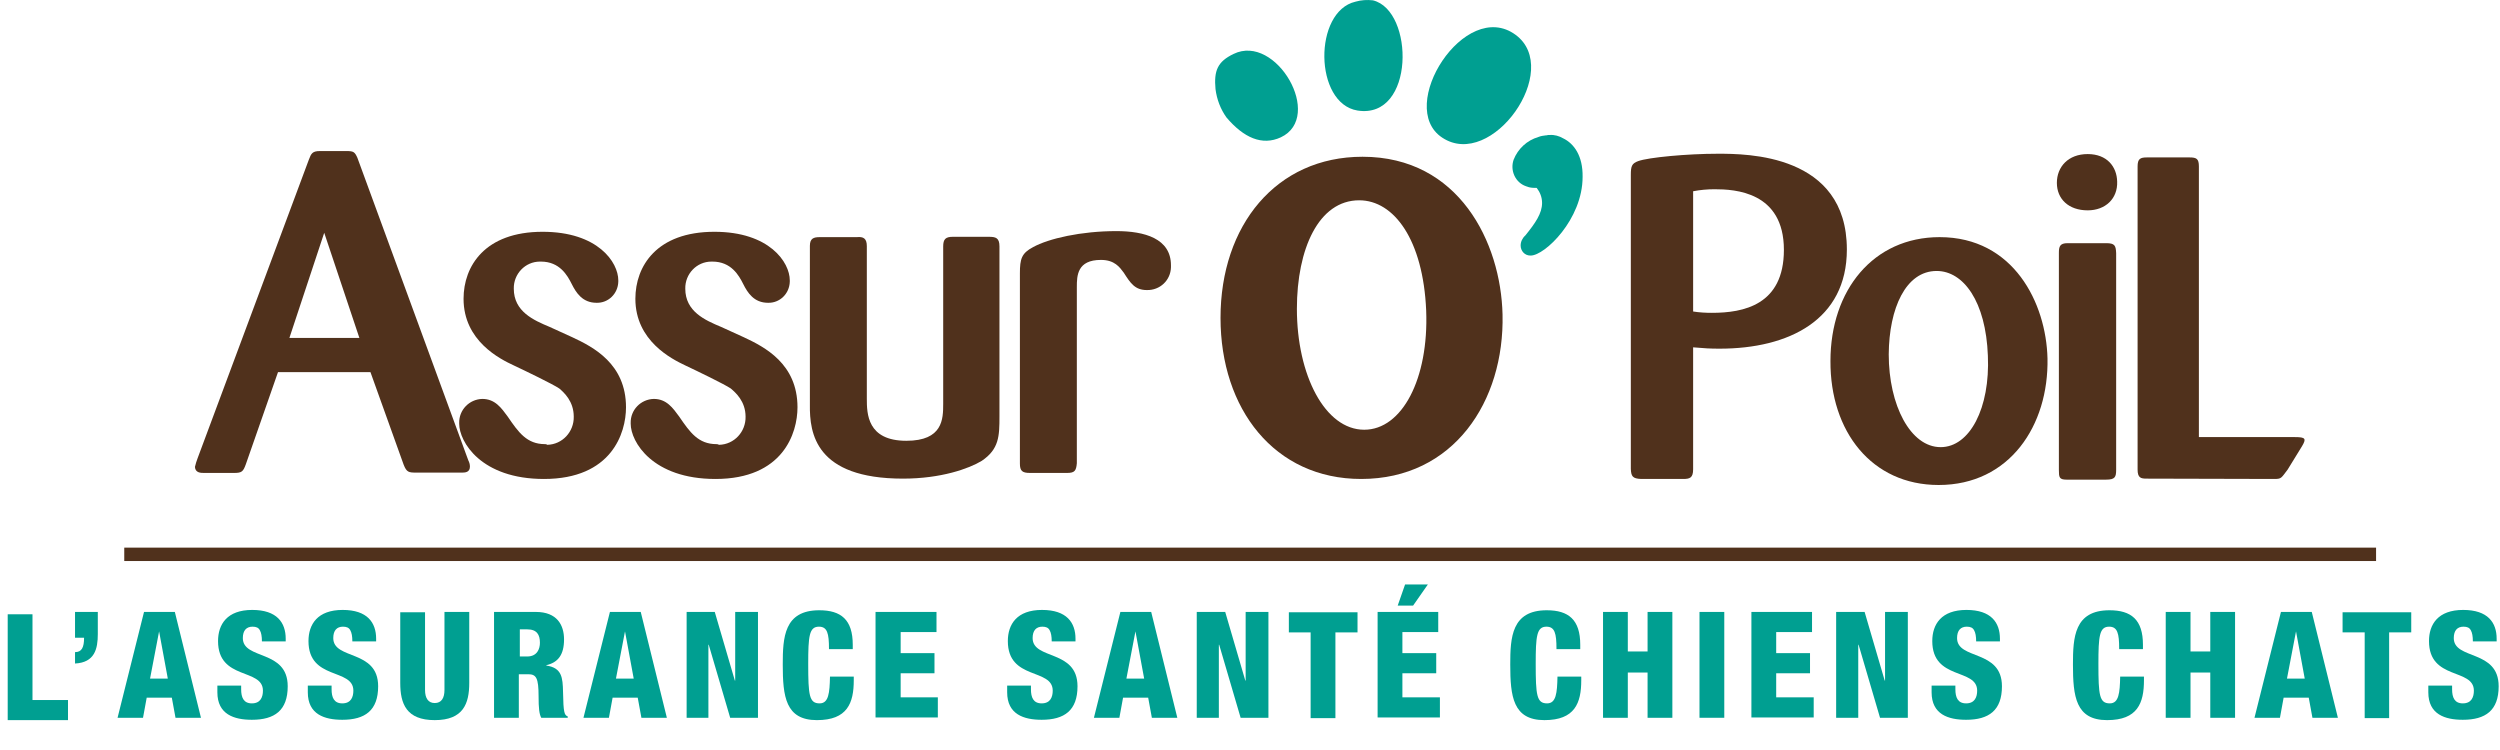
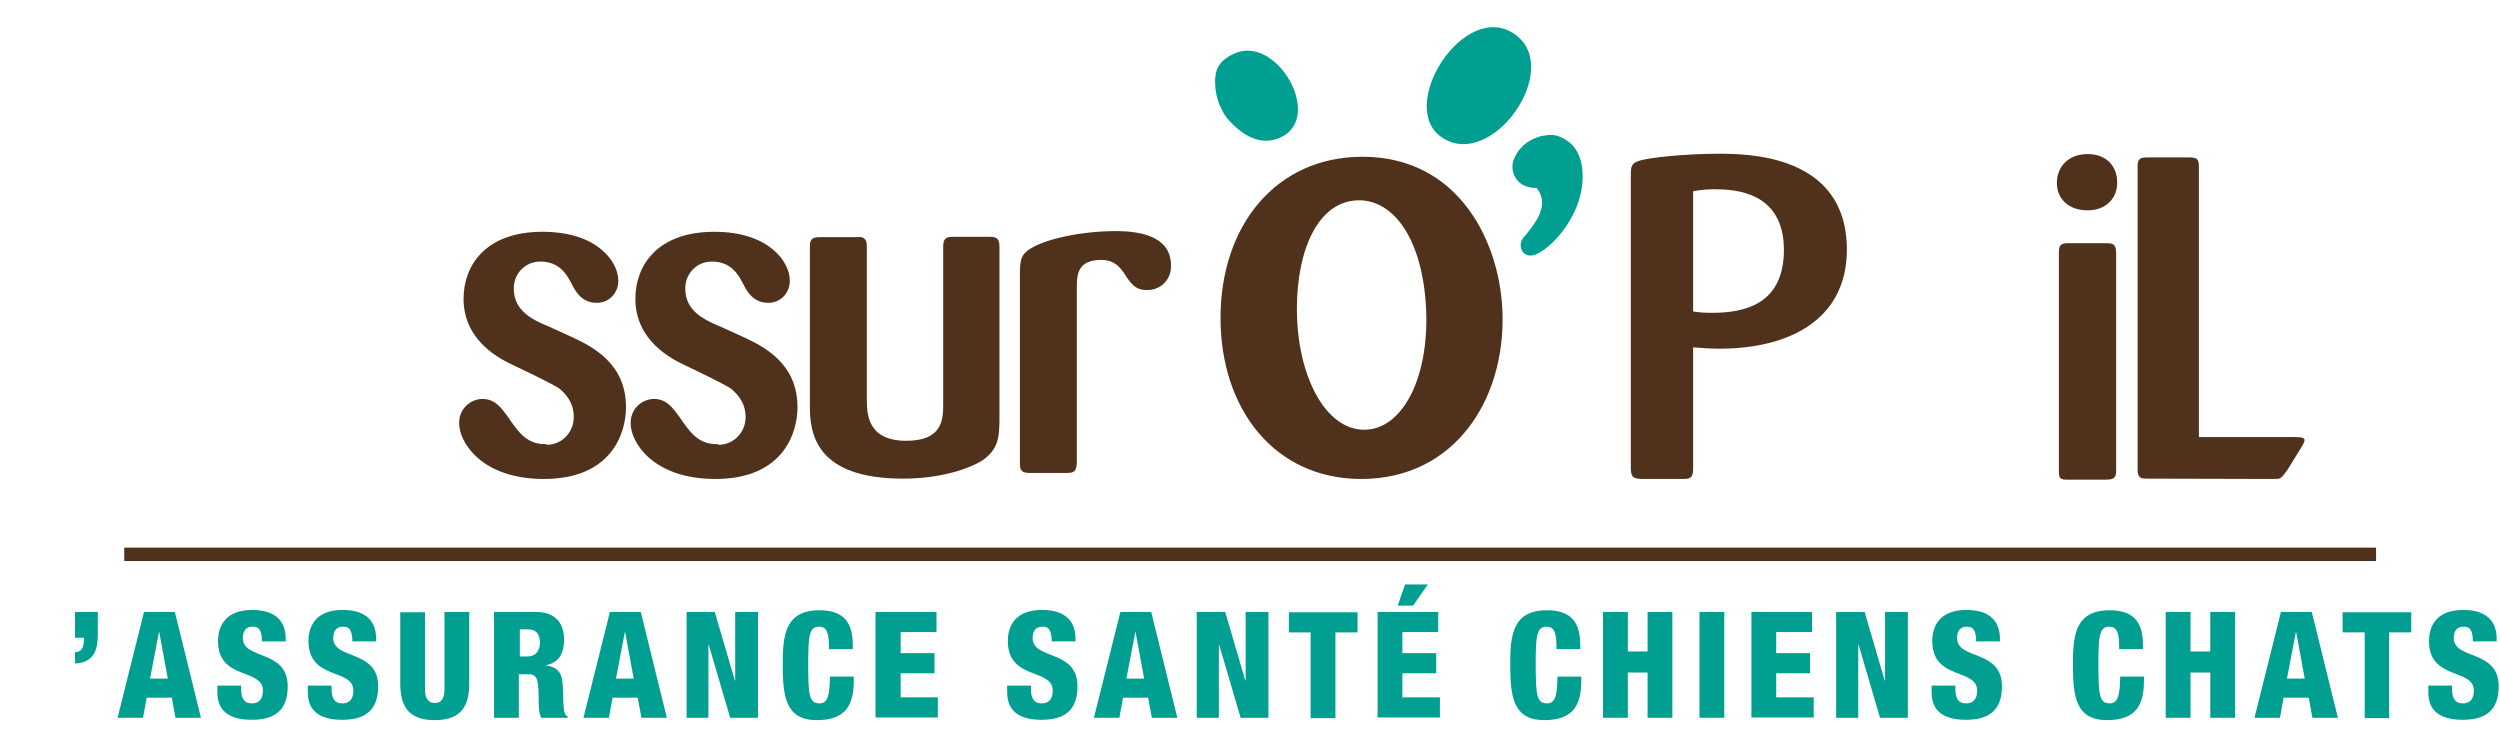
<svg xmlns="http://www.w3.org/2000/svg" version="1.1" id="Calque_1" x="0px" y="0px" viewBox="0 0 746.4 223.9" style="enable-background:new 0 0 746.4 223.9;" xml:space="preserve">
  <style type="text/css">
	.st0{fill:#50311C;}
	.st1{fill:#009F91;}
	.st2{enable-background:new    ;}
</style>
  <rect x="37.1" y="163.5" class="st0" width="672.3" height="4" />
  <path class="st0" d="M490,143h12.5c2,0,3-0.3,3-2.9v-36.4c3.5,0.3,5,0.4,7.9,0.4c20.7,0,38-8.6,38-29.6c0-28.6-30-28.6-38.5-28.6  c-9.2,0-20.8,1.1-23.8,2.2c-1.9,0.7-2.2,1.5-2.2,4.1V140C487,142.2,487.4,142.9,490,143z M505.5,57.1c2.1-0.4,4.2-0.6,6.4-0.6  c6,0,20.7,0.7,20.7,18.1c0,16.5-12.1,18.8-21.5,18.8c-1.9,0-3.7-0.1-5.6-0.4L505.5,57.1z" />
-   <path class="st0" d="M578.8,144.8c21.2,0,32.9-17.8,32.5-37.8c-0.4-16.5-10.1-36.2-32.2-36.2c-19.8,0-32.6,15.8-32.6,37  C546.4,128.8,558.8,144.8,578.8,144.8z M578.2,80.9c8,0,14.7,9.1,15.3,25.3c0.7,15.6-5.4,27.3-14.1,27.3c-9,0-15.5-12.5-15.5-27.7  C564,92,569,80.9,578.2,80.9z" />
  <path class="st0" d="M617.3,72.6c-2.3,0-2.6,1-2.6,2.9v64.8c0,2.2,0.1,2.9,2.3,2.9h11.8c2.7,0,3-0.8,3-3V75.6c-0.1-2.3-0.4-3-3-3  L617.3,72.6z" />
  <path class="st0" d="M623.3,62.8c5.3,0,9-3.5,8.8-8.6c-0.1-4.4-3-8.2-8.8-8.2s-9.2,3.8-9.2,8.6S617.6,62.8,623.3,62.8z" />
-   <path class="st0" d="M60.9,141.2h9c2.3,0,2.7-0.4,3.5-2.6l9.6-27.5h27.6l9.9,27.6c0.9,2.3,1.5,2.4,3.8,2.4h13.7  c0.9,0,2.3-0.1,2.3-1.8c0-0.7-0.2-1.3-0.5-1.9l-33.1-90.3c-0.8-1.8-1.2-2-3.3-2h-7.9c-2.2,0-2.6,0.7-3.3,2.6l-33.2,89.1  c-0.3,0.8-0.6,1.7-0.8,2.6C58.3,141.2,60,141.2,60.9,141.2z M96.8,69.5l10.5,31.4H86.4L96.8,69.5z" />
  <path class="st0" d="M162.7,132.6c-5.4,0-7.9-3.5-11.1-8.2c-1.9-2.6-3.8-5.3-7.6-5.3c-3.9,0.1-7,3.3-6.9,7.2c0,0.1,0,0.1,0,0.2  c0,5.4,6.5,16.5,25.3,16.5c20.2,0,24.5-13.7,24.5-21.4c0-13-9.8-18-16-20.9l-6.8-3.1c-4.8-2-10.7-4.6-10.7-11.4  c-0.1-4.4,3.4-8.1,7.8-8.1c0.1,0,0.2,0,0.3,0c5.6,0,7.9,4.1,9.2,6.7s3.2,5.6,7.4,5.6c3.5,0.1,6.4-2.7,6.5-6.3c0-0.1,0-0.3,0-0.4  c0-5.4-6.1-14.5-22.6-14.5c-17.3,0-23.6,10.3-23.6,20c0,12.6,10.9,18,15,19.9c3.4,1.6,11.7,5.6,13.6,6.9c1.4,1.2,4.3,3.8,4.3,8.4  c0.1,4.5-3.4,8.3-7.9,8.4C163.1,132.6,162.9,132.6,162.7,132.6z" />
  <path class="st0" d="M213.9,132.6c-5.4,0-7.9-3.5-11.1-8.2c-1.9-2.6-3.8-5.3-7.6-5.3c-3.9,0.1-7,3.3-6.9,7.2c0,0.1,0,0.1,0,0.2  c0,5.4,6.5,16.5,25.3,16.5c20.2,0,24.5-13.7,24.5-21.4c0-13-9.8-18-16-20.9l-6.8-3.1c-4.8-2-10.7-4.6-10.7-11.4  c-0.1-4.4,3.4-8.1,7.8-8.1c0.1,0,0.2,0,0.3,0c5.6,0,7.9,4.1,9.2,6.7s3.2,5.6,7.4,5.6c3.5,0.1,6.4-2.7,6.5-6.3c0-0.1,0-0.3,0-0.4  c0-5.4-6.1-14.5-22.5-14.5c-17.3,0-23.6,10.3-23.6,20c0,12.6,10.9,18,14.9,19.9c3.4,1.6,11.7,5.6,13.6,6.9c1.4,1.2,4.4,3.8,4.4,8.4  c0.1,4.5-3.4,8.3-7.9,8.4C214.3,132.6,214.1,132.6,213.9,132.6z" />
  <path class="st0" d="M269.6,142.9c11.4,0,19.7-3,23.5-5.3c5.2-3.5,5.3-7.4,5.3-13.3V73.6c0-2.6-1.1-2.9-3.2-2.9h-10.7  c-2.2,0-2.9,0.7-2.9,2.9v47c0,4.5-0.1,11-11,11c-11.7,0-11.8-8.1-11.8-12.6V73.5c0-2.3-1-2.9-3-2.7h-11.1c-1.8,0-2.9,0.4-2.9,2.6  v47.5C241.7,129.3,243.4,142.9,269.6,142.9z" />
  <path class="st0" d="M307.5,141.2h11.1c2.3,0,2.7-0.7,2.9-2.9V85.7c0-3.4,0.1-8.1,7.2-8.1c4.1,0,5.6,2.2,6.8,3.8  c2,3.1,3.3,5.2,6.9,5.2c3.9,0.1,7.1-2.9,7.2-6.8c0-0.2,0-0.4,0-0.6c0-8-7.9-10.2-16.3-10.2c-10.5,0-20.2,2.2-24.9,4.8  c-3.4,1.8-3.9,3.5-3.9,7.8v56.8C304.5,140.6,305.2,141.2,307.5,141.2z" />
  <path class="st0" d="M406.8,46.8c-25.8,0-42.4,20.5-42.4,48.1c0,27.2,16.1,48.1,42,48.1c27.6,0,42.8-23.2,42.2-49.1  C448.1,72.4,435.6,46.8,406.8,46.8z M407.3,128.3c-11.7,0-20.1-16.3-20.1-36.1c0-17.9,6.5-32.4,18.6-32.4c10.4,0,19.1,11.8,20,32.9  C426.6,113.1,418.6,128.3,407.3,128.3z" />
  <path class="st0" d="M640.9,142.9l38,0.1c2.3,0,2.1-0.2,4.1-2.8l4.3-7c1.3-2.2,1.1-2.7-2.1-2.7h-28.7V49.7c0-2.3-0.7-2.7-2.8-2.7  H641c-2,0-2.8,0.4-2.8,2.7v90.5C638.2,142.7,639.2,142.9,640.9,142.9z" />
-   <path class="st1" d="M405.3,33c17.2,2.7,17-29.9,4.6-32.9c-1.7-0.2-3.5-0.1-5.2,0.4C392.1,3.4,392.3,30.9,405.3,33z" />
  <path class="st1" d="M430.6,41.1c14.8,9.8,36-20.3,21.9-30.7C437.4-0.7,416.6,31.9,430.6,41.1z" />
  <path class="st1" d="M366.2,35.1c5.1,6,10.6,8.5,16.2,5.9c13-6.1-1.4-31.1-14.1-24.9c-4.8,2.3-5.9,5-5.4,10.5  C363.3,29.7,364.4,32.6,366.2,35.1z" />
  <path class="st1" d="M466.7,41.3c-1.2-0.7-2.6-1.1-4-1h-0.2c-0.2,0-0.5,0-0.7,0.1h-0.2c-0.8,0.1-1.6,0.2-2.3,0.5  c-3.4,1-6.1,3.5-7.4,6.8c-1.1,3.2,0.5,6.8,3.7,7.9c0.3,0.1,0.6,0.2,0.9,0.3c0.8,0.2,1.6,0.2,2.3,0.2c1,1.3,1.6,2.8,1.6,4.5  c0,3.1-2,6-5,9.7c-0.9,0.8-1.4,1.9-1.4,3c0,1.6,1.2,3,2.9,3c0,0,0.1,0,0.1,0c4.2,0,15.5-10.8,15.5-23.5  C472.6,46.6,470,42.9,466.7,41.3z" />
  <g class="st2">
    <path class="st1" d="M29.2,189.3c0,4.4-0.9,8.5-6.8,8.8v-3.4c2,0,2.7-1.4,2.7-4.3h-2.7v-7.7h6.8V189.3z" />
    <path class="st1" d="M43,182.7h9.2l7.8,31.6h-7.6l-1.1-6h-7.5l-1.1,6h-7.6L43,182.7z M47.5,188.5L47.5,188.5l-2.7,14.1h5.3   L47.5,188.5z" />
    <path class="st1" d="M72,204.7v1.1c0,2.4,0.7,4.2,3.2,4.2c2.6,0,3.3-1.9,3.3-3.8c0-6.8-13.4-3-13.4-14.8c0-5,2.7-9.3,10.2-9.3   c7.4,0,10,3.8,10,8.6v0.8h-7.1c0-1.5-0.2-2.6-0.6-3.3c-0.4-0.8-1.1-1.1-2.2-1.1c-1.8,0-2.9,1.1-2.9,3.4c0,6.6,13.4,3.3,13.4,14.4   c0,7.2-3.9,10-10.7,10c-5.3,0-10.3-1.6-10.3-8.2v-2H72z" />
    <path class="st1" d="M99,204.7v1.1c0,2.4,0.7,4.2,3.2,4.2c2.6,0,3.3-1.9,3.3-3.8c0-6.8-13.4-3-13.4-14.8c0-5,2.7-9.3,10.2-9.3   c7.4,0,10,3.8,10,8.6v0.8h-7.1c0-1.5-0.2-2.6-0.6-3.3c-0.4-0.8-1.1-1.1-2.2-1.1c-1.8,0-2.9,1.1-2.9,3.4c0,6.6,13.4,3.3,13.4,14.4   c0,7.2-3.9,10-10.7,10c-5.3,0-10.3-1.6-10.3-8.2v-2H99z" />
    <path class="st1" d="M140.1,203.9c0,6.2-1.8,11.1-10.3,11.1s-10.3-4.9-10.3-11.1v-21.1h7.4V206c0,2.5,1,3.9,2.9,3.9   c2,0,2.9-1.5,2.9-3.9v-23.3h7.4V203.9z" />
    <path class="st1" d="M147.7,182.7h12.3c6.3,0,8.4,3.9,8.4,8.2c0,4.6-1.8,6.9-5.3,7.7v0.1c4.7,0.7,4.9,3.6,5,7.9   c0.1,6.2,0.4,6.9,1.4,7.3v0.4h-7.9c-0.6-1.1-0.8-2.8-0.8-6.4c0-5.5-0.7-6.6-3.1-6.6h-2.8v13h-7.4V182.7z M155.1,196h2.3   c3,0,3.8-2.3,3.8-4.1c0-2.4-0.9-4-3.8-4h-2.2V196z" />
    <path class="st1" d="M182.1,182.7h9.2l7.8,31.6h-7.6l-1.1-6h-7.5l-1.1,6h-7.6L182.1,182.7z M186.6,188.5L186.6,188.5l-2.7,14.1h5.3   L186.6,188.5z" />
    <path class="st1" d="M205,182.7h8.4l6,20.5h0.1v-20.5h6.8v31.6h-8.3l-6.4-21.8h-0.1v21.8H205V182.7z" />
    <path class="st1" d="M247.5,193.7c0-4.6-0.5-6.6-3-6.6c-2.9,0-3.2,2.8-3.2,11.1c0,9.4,0.3,11.8,3.4,11.8c2.7,0,3-3.1,3.1-8h7.1v1.1   c0,6.8-1.9,11.9-11,11.9c-9.4,0-10.2-7.1-10.2-16.6c0-8.1,0.4-16.2,10.9-16.2c6.5,0,10,2.8,10,10.3v1.3H247.5z" />
    <path class="st1" d="M261.5,182.7h18.1v6h-10.7v6.3h10.1v6h-10.1v7.2H280v6h-18.6V182.7z" />
    <path class="st1" d="M307.8,204.7v1.1c0,2.4,0.7,4.2,3.2,4.2c2.6,0,3.3-1.9,3.3-3.8c0-6.8-13.4-3-13.4-14.8c0-5,2.7-9.3,10.2-9.3   c7.4,0,10,3.8,10,8.6v0.8H314c0-1.5-0.2-2.6-0.6-3.3c-0.4-0.8-1.1-1.1-2.2-1.1c-1.8,0-2.9,1.1-2.9,3.4c0,6.6,13.4,3.3,13.4,14.4   c0,7.2-3.9,10-10.7,10c-5.3,0-10.3-1.6-10.3-8.2v-2H307.8z" />
    <path class="st1" d="M334.5,182.7h9.2l7.8,31.6h-7.6l-1.1-6h-7.5l-1.1,6h-7.6L334.5,182.7z M339,188.5L339,188.5l-2.7,14.1h5.3   L339,188.5z" />
    <path class="st1" d="M357.4,182.7h8.4l6,20.5h0.1v-20.5h6.8v31.6h-8.3l-6.4-21.8h-0.1v21.8h-6.6V182.7z" />
    <path class="st1" d="M391.4,188.8h-6.6v-6h20.5v6h-6.6v25.6h-7.4V188.8z" />
    <path class="st1" d="M411.3,182.7h18.1v6h-10.7v6.3h10.1v6h-10.1v7.2h11.2v6h-18.6V182.7z M419.5,174.5h6.8l-4.4,6.3h-4.6   L419.5,174.5z" />
    <path class="st1" d="M464.7,193.7c0-4.6-0.5-6.6-3-6.6c-2.9,0-3.2,2.8-3.2,11.1c0,9.4,0.3,11.8,3.4,11.8c2.7,0,3-3.1,3.1-8h7.1v1.1   c0,6.8-1.9,11.9-11,11.9c-9.4,0-10.2-7.1-10.2-16.6c0-8.1,0.4-16.2,10.9-16.2c6.5,0,10,2.8,10,10.3v1.3H464.7z" />
    <path class="st1" d="M478.6,182.7h7.4v11.8h5.9v-11.8h7.4v31.6h-7.4v-13.5H486v13.5h-7.4V182.7z" />
    <path class="st1" d="M507.4,182.7h7.4v31.6h-7.4V182.7z" />
    <path class="st1" d="M522.9,182.7H541v6h-10.7v6.3h10.1v6h-10.1v7.2h11.2v6h-18.6V182.7z" />
    <path class="st1" d="M548.3,182.7h8.4l6,20.5h0.1v-20.5h6.8v31.6h-8.3l-6.4-21.8h-0.1v21.8h-6.6V182.7z" />
    <path class="st1" d="M583.8,204.7v1.1c0,2.4,0.7,4.2,3.2,4.2c2.6,0,3.3-1.9,3.3-3.8c0-6.8-13.4-3-13.4-14.8c0-5,2.7-9.3,10.2-9.3   c7.4,0,10,3.8,10,8.6v0.8H590c0-1.5-0.2-2.6-0.6-3.3c-0.4-0.8-1.1-1.1-2.2-1.1c-1.8,0-2.9,1.1-2.9,3.4c0,6.6,13.4,3.3,13.4,14.4   c0,7.2-3.9,10-10.7,10c-5.3,0-10.3-1.6-10.3-8.2v-2H583.8z" />
    <path class="st1" d="M632.7,193.7c0-4.6-0.5-6.6-3-6.6c-2.9,0-3.2,2.8-3.2,11.1c0,9.4,0.3,11.8,3.4,11.8c2.7,0,3-3.1,3.1-8h7.1v1.1   c0,6.8-1.9,11.9-11,11.9c-9.4,0-10.2-7.1-10.2-16.6c0-8.1,0.4-16.2,10.9-16.2c6.5,0,10,2.8,10,10.3v1.3H632.7z" />
    <path class="st1" d="M646.6,182.7h7.4v11.8h5.9v-11.8h7.4v31.6h-7.4v-13.5H654v13.5h-7.4V182.7z" />
    <path class="st1" d="M681,182.7h9.2l7.8,31.6h-7.6l-1.1-6h-7.5l-1.1,6h-7.6L681,182.7z M685.5,188.5L685.5,188.5l-2.7,14.1h5.3   L685.5,188.5z" />
    <path class="st1" d="M706,188.8h-6.6v-6h20.5v6h-6.6v25.6H706V188.8z" />
    <path class="st1" d="M732.1,204.7v1.1c0,2.4,0.7,4.2,3.2,4.2c2.6,0,3.3-1.9,3.3-3.8c0-6.8-13.4-3-13.4-14.8c0-5,2.7-9.3,10.2-9.3   c7.4,0,10,3.8,10,8.6v0.8h-7.1c0-1.5-0.2-2.6-0.6-3.3c-0.4-0.8-1.1-1.1-2.2-1.1c-1.8,0-2.9,1.1-2.9,3.4c0,6.6,13.4,3.3,13.4,14.4   c0,7.2-3.9,10-10.7,10c-5.3,0-10.3-1.6-10.3-8.2v-2H732.1z" />
  </g>
  <g>
-     <path class="st1" d="M2.3,183.4h7.4v25.6h10.6v6h-18V183.4z" />
-   </g>
+     </g>
</svg>